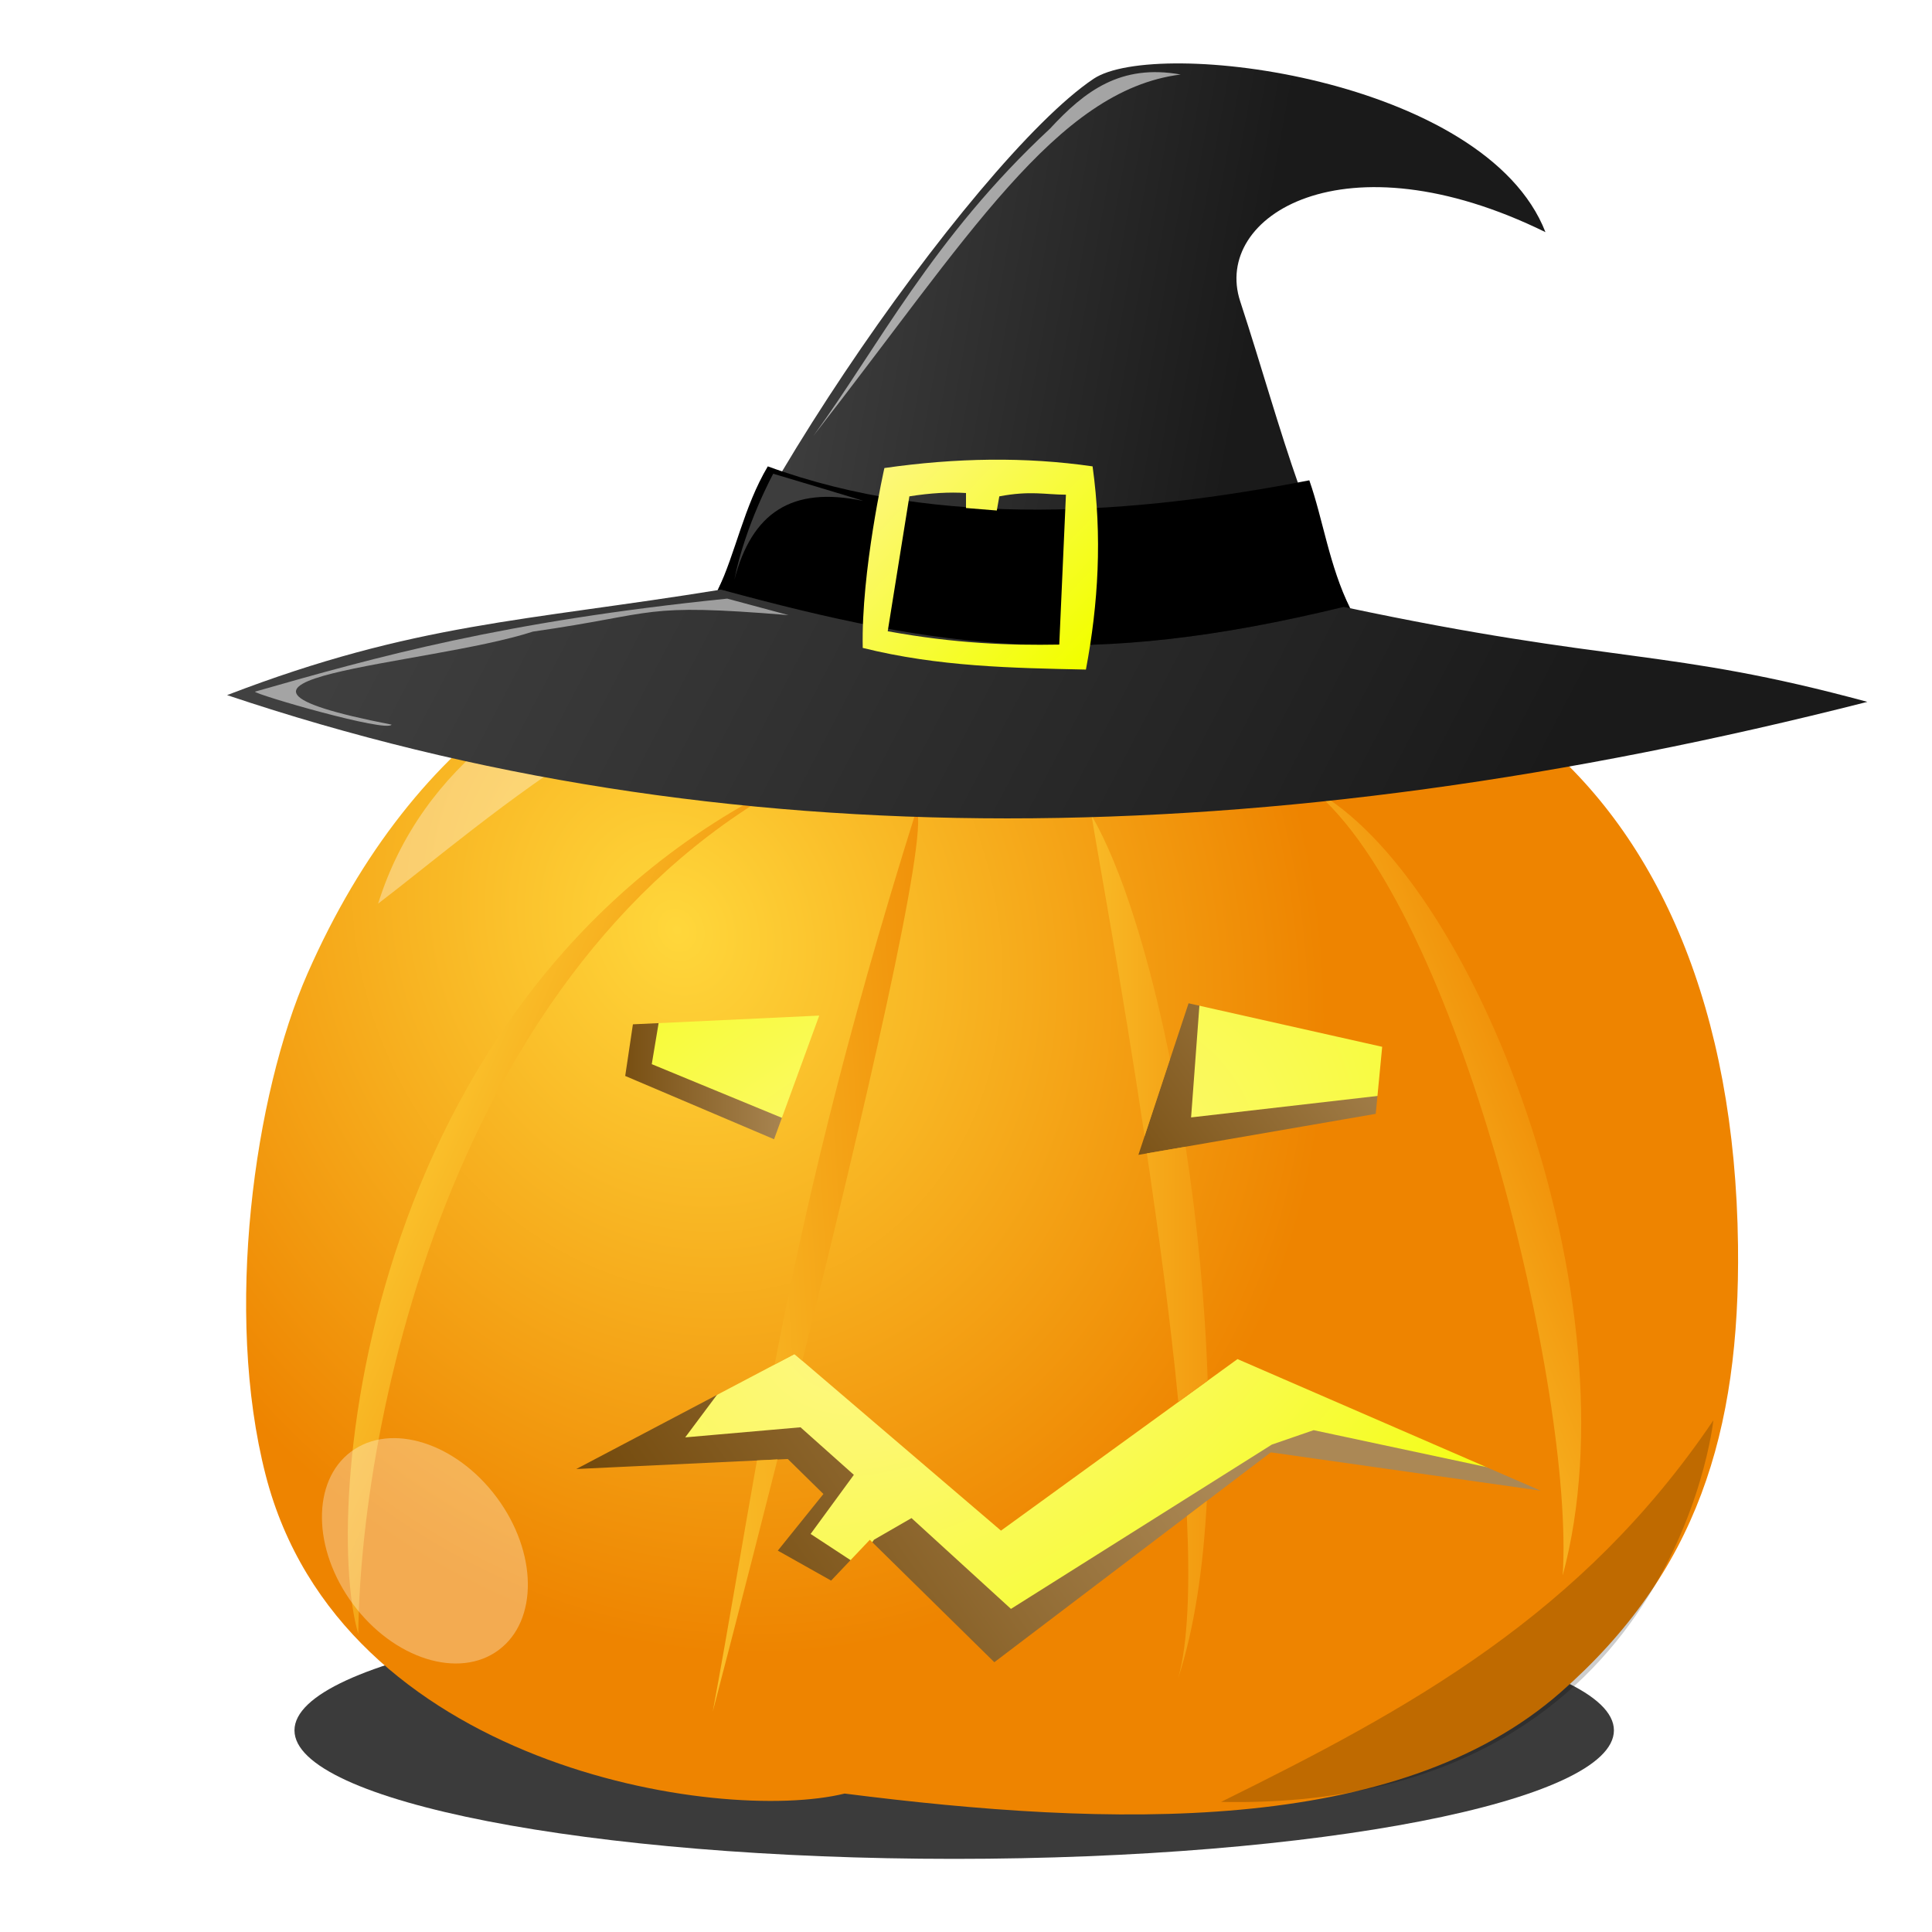
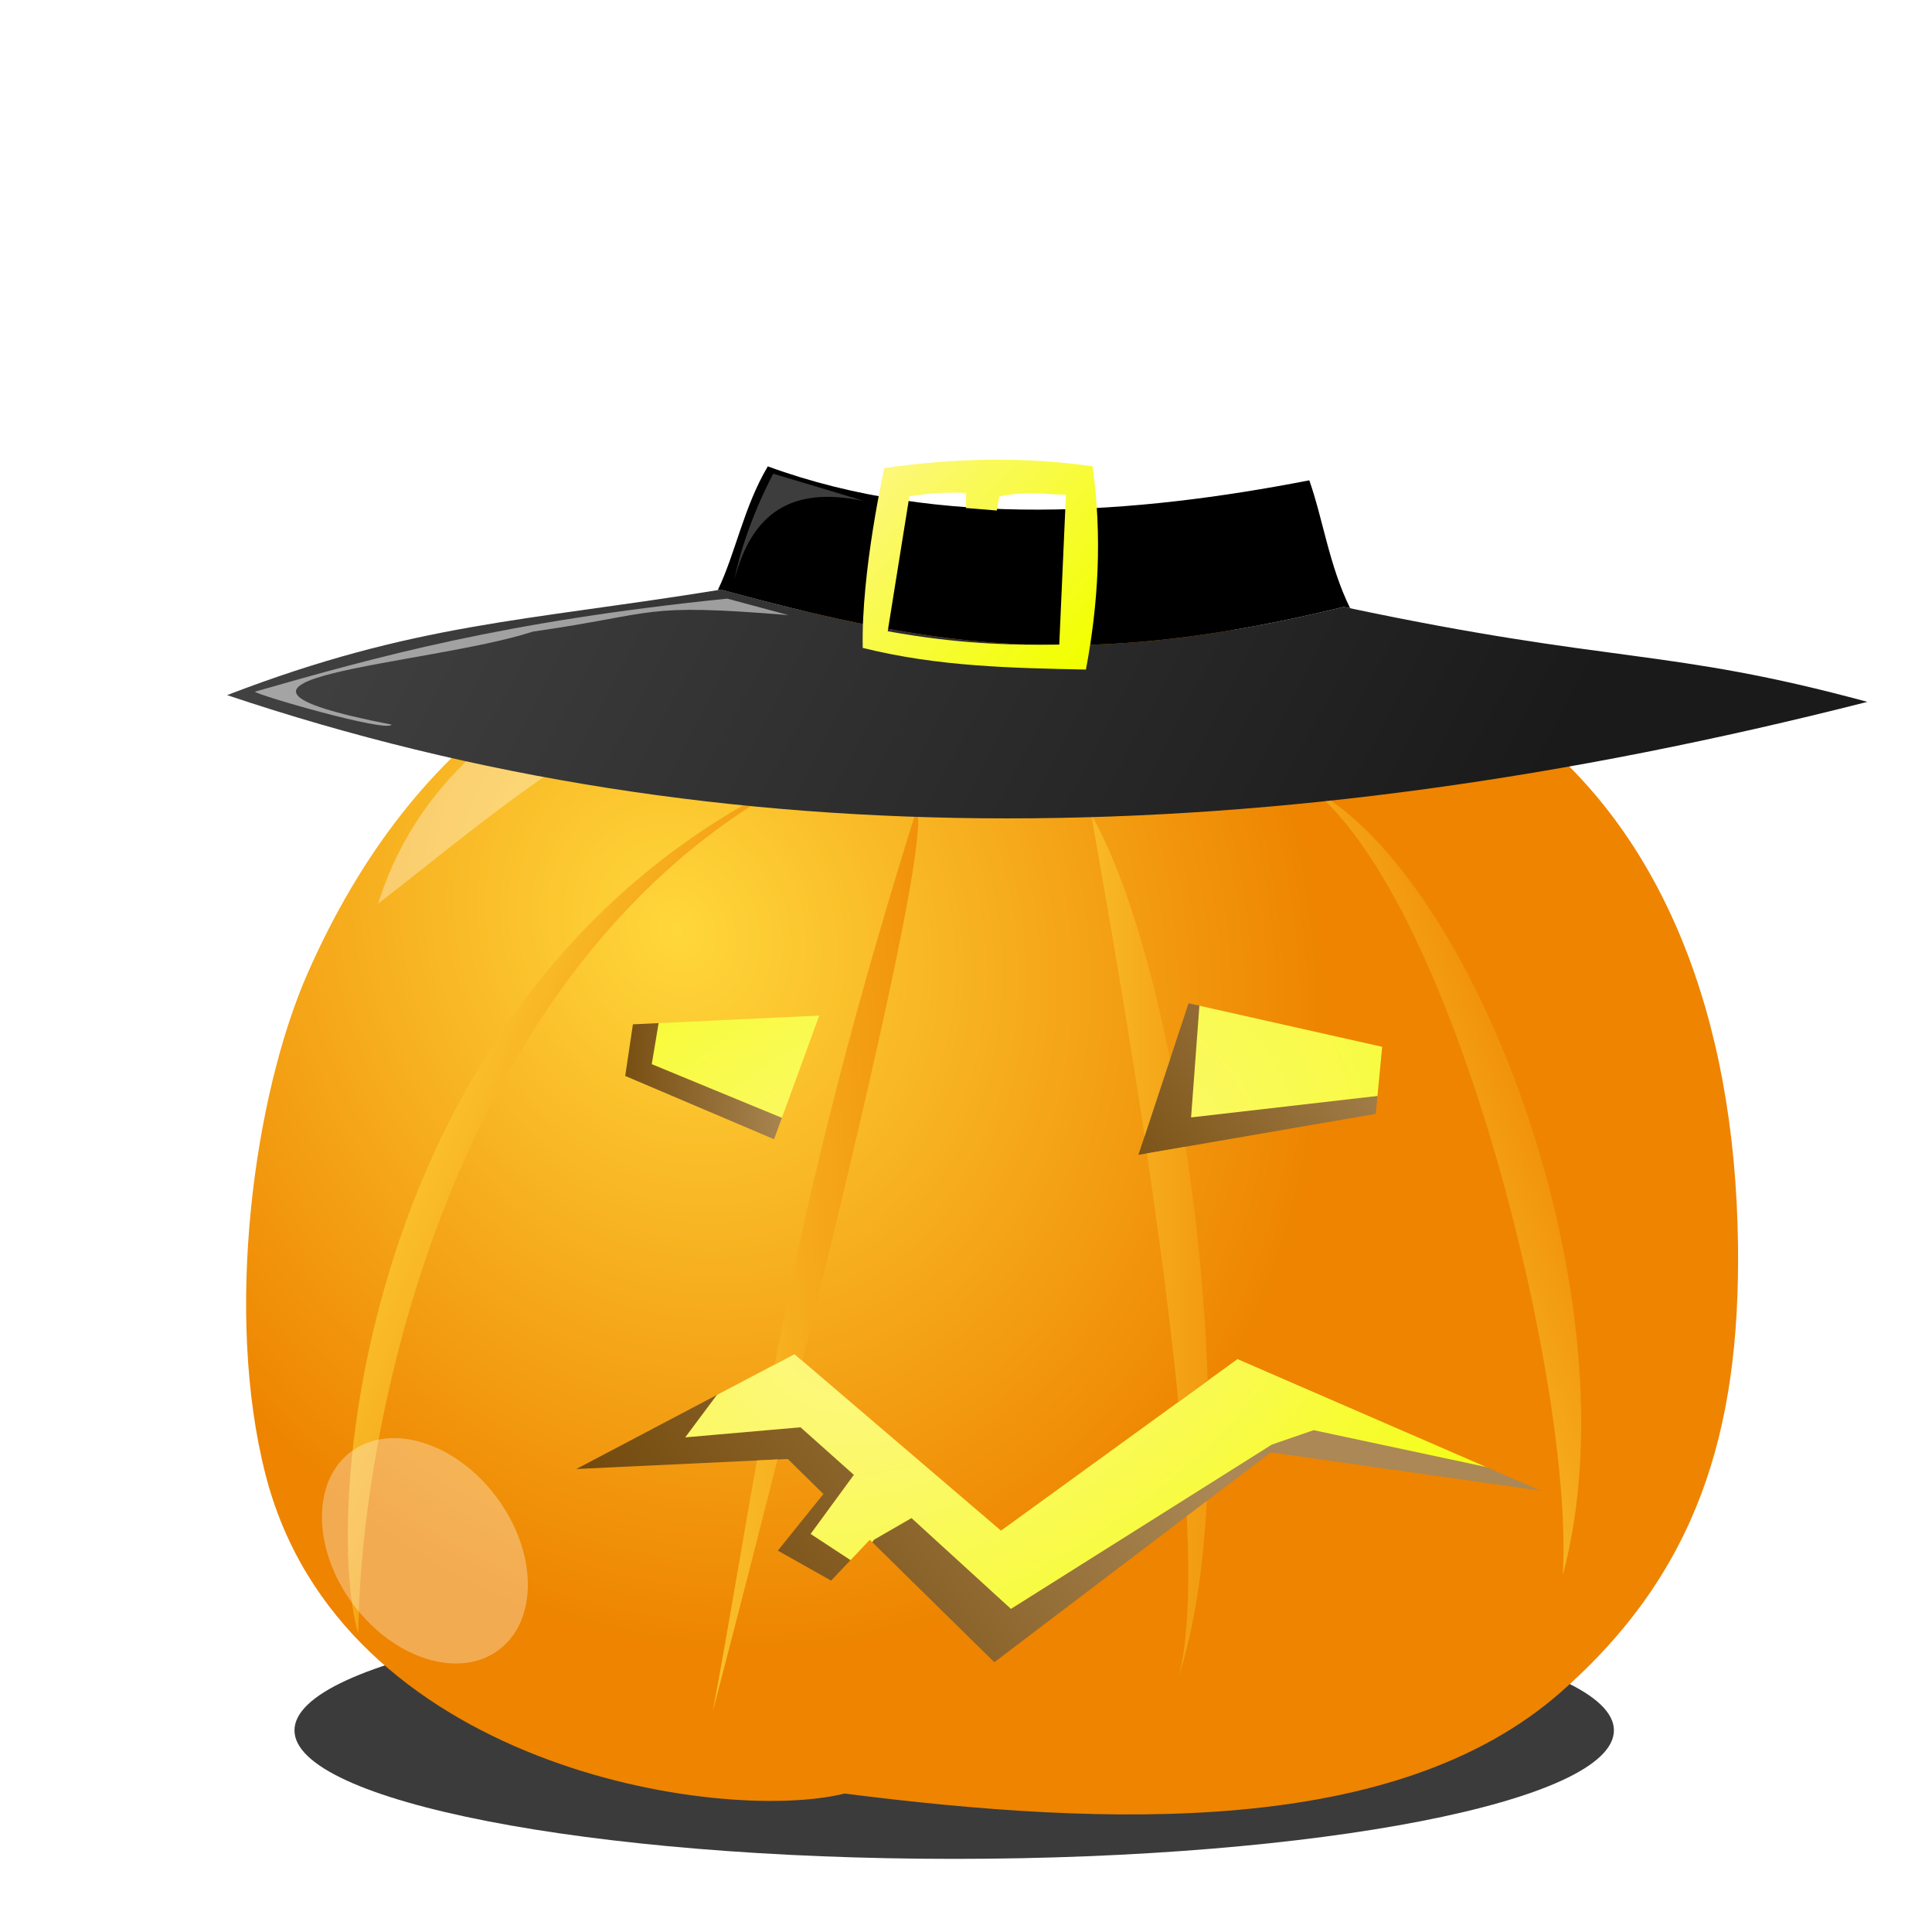
<svg xmlns="http://www.w3.org/2000/svg" xmlns:xlink="http://www.w3.org/1999/xlink" version="1.1" viewBox="0 0 290 290">
  <defs>
    <linearGradient id="d">
      <stop stop-color="#1a1a1a" offset="0" />
      <stop stop-color="#494949" offset="1" />
    </linearGradient>
    <linearGradient id="c">
      <stop stop-color="#fff690" offset="0" />
      <stop stop-color="#f2ff00" offset="1" />
    </linearGradient>
    <linearGradient id="a">
      <stop stop-color="#ffd73b" offset="0" />
      <stop stop-color="#ee8400" offset="1" />
    </linearGradient>
    <filter id="y" x="-.047" y="-.299" width="1.094" height="1.598" color-interpolation-filters="sRGB">
      <feGaussianBlur stdDeviation="0.677" />
    </filter>
    <filter id="x" x="-.292" y="-.294" width="1.583" height="1.589" color-interpolation-filters="sRGB">
      <feGaussianBlur stdDeviation="3.755" />
    </filter>
    <filter id="w" x="-.13" y="-.168" width="1.26" height="1.335" color-interpolation-filters="sRGB">
      <feGaussianBlur stdDeviation="3.999" />
    </filter>
    <filter id="v" x="-.079" y="-.145" width="1.158" height="1.291" color-interpolation-filters="sRGB">
      <feGaussianBlur stdDeviation="0.392" />
    </filter>
    <linearGradient id="r" x1="278.65" x2="88.269" y1="138.32" y2="38.805" gradientTransform="translate(-3.06 328.13)" gradientUnits="userSpaceOnUse" xlink:href="#d" />
    <linearGradient id="q" x1="243.17" x2="156.63" y1="62.129" y2="46.553" gradientTransform="translate(-3.06 328.13)" gradientUnits="userSpaceOnUse" xlink:href="#d" />
    <linearGradient id="p" x1="181.11" x2="216.19" y1="87.591" y2="121.09" gradientUnits="userSpaceOnUse" xlink:href="#c" />
    <filter id="u" x="-.102" y="-.124" width="1.205" height="1.248" color-interpolation-filters="sRGB">
      <feGaussianBlur stdDeviation="0.823" />
    </filter>
    <filter id="t" x="-.036" y="-.152" width="1.073" height="1.304" color-interpolation-filters="sRGB">
      <feGaussianBlur stdDeviation="1.209" />
    </filter>
    <filter id="s" color-interpolation-filters="sRGB">
      <feGaussianBlur stdDeviation="1.339" />
    </filter>
    <linearGradient id="o" x1="183.12" x2="192.25" y1="72.875" y2="55.5" gradientTransform="translate(81.373 367.81)" gradientUnits="userSpaceOnUse" xlink:href="#a" />
    <linearGradient id="n" x1="29.023" x2="37.241" y1="24.615" y2="21.311" gradientTransform="matrix(6.4 0 0 6.4 44.568 332.28)" gradientUnits="userSpaceOnUse" xlink:href="#a" />
    <linearGradient id="m" x1="22.384" x2="15.644" y1="1023.9" y2="1017.5" gradientTransform="matrix(6.4 0 0 6.4 37.818 -6101.5)" gradientUnits="userSpaceOnUse" xlink:href="#a" />
    <linearGradient id="l" x1="8.969" x2="17.828" y1="25.848" y2="29.798" gradientTransform="matrix(6.4 0 0 6.4 44.568 332.28)" gradientUnits="userSpaceOnUse" xlink:href="#a" />
    <linearGradient id="k" x1="14.27" x2="25.219" y1="26.721" y2="26.058" gradientTransform="matrix(6.4 0 0 6.4 44.568 24.012)" gradientUnits="userSpaceOnUse" xlink:href="#a" />
    <linearGradient id="j" x1="24.367" x2="31.867" y1="29.051" y2="29.106" gradientTransform="matrix(6.4 0 0 6.4 44.568 24.012)" gradientUnits="userSpaceOnUse" xlink:href="#a" />
    <radialGradient id="f" cx="17.36" cy="1023.9" r="17.592" gradientTransform="matrix(2.564 5.792 -4.92 2.178 5148.7 -2168.9)" gradientUnits="userSpaceOnUse" xlink:href="#a" />
    <linearGradient id="b">
      <stop stop-color="#704608" offset="0" />
      <stop stop-color="#ab8855" offset="1" />
    </linearGradient>
    <linearGradient id="i" x1="143.88" x2="173" y1="184.72" y2="184.72" gradientUnits="userSpaceOnUse" xlink:href="#b" />
    <linearGradient id="h" x1="218.07" x2="262.64" y1="205.48" y2="172.37" gradientUnits="userSpaceOnUse" xlink:href="#b" />
    <linearGradient id="g" x1="158.51" x2="224.85" y1="274.19" y2="227.25" gradientUnits="userSpaceOnUse" xlink:href="#b" />
    <radialGradient id="e" cx="27.844" cy="1021.1" r="17.592" gradientTransform="matrix(2.745 4.387 -6.87 4.299 7131.1 -3989.7)" gradientUnits="userSpaceOnUse" xlink:href="#c" />
  </defs>
  <g transform="translate(0 -762.36)">
    <g transform="translate(-54,432)">
      <path transform="matrix(5.745 0 0 7.092 61.037 311.71)" d="m40.943 39.253c0 1.502-7.717 2.72-17.237 2.72-9.52 0-17.237-1.218-17.237-2.72s7.717-2.72 17.237-2.72c9.52 0 17.237 1.218 17.237 2.72z" fill-opacity=".769" fill-rule="evenodd" filter="url(#y)" />
      <path d="m173.72 423.06c-28.708 0.128-54.527 18.621-67.587 43.651-13.384 24.126-16.691 53.211-12.35 80.224 3.624 23.093 22.943 40.273 44.469 47.219 13.867 4.814 29.113 6.841 43.649 4.554 30.87 3.42 64.118 6.839 93.101-6.679 22.939-11.631 37.359-36.29 38.465-61.742 2.144-31.006-3.772-65.757-27.933-87.29-19.962-17.909-49.433-20.439-74.594-13.688-11.895-4.173-24.503-6.682-37.219-6.25z" color="#000000" fill="url(#e)" />
      <path transform="translate(0 308.27)" d="m153.38 172.55-1.548 9.274 20.668 8.524-1.875 5.25s-26.25-10.25-26.25-10.875 3.625-9.875 3.625-9.875z" fill="url(#i)" />
      <path transform="translate(0 308.27)" d="m234.3 169.48-1.514 20.337 30.072-3.462-1.731 7.356s-42.62 9.303-42.188 7.788c0.433-1.514 9.952-31.154 9.952-31.154z" fill="url(#h)" />
      <path transform="translate(0 308.27)" d="m167.67 223.35-10.817 14.495 17.308-1.514 8.005 7.139-6.49 8.87 6.923 4.543 2.596-3.678 5.625-3.245 14.928 13.63 39.159-24.663 6.274-2.163 38.51 8.221-5.625 8.438s-80.048 24.014-82.861 23.582c-2.812-0.433-53.654-22.284-53.654-22.284l-11.683-17.308z" fill="url(#g)" />
      <path transform="translate(0 308.27)" d="m174.69 113.75c-31.082 0.596-58.426 17.852-74.531 54.469-7.995 18.17-12.548 50.94-6.285 75.28 11.277 43.828 68.206 52.412 86.906 47.812 39.716 5.045 82.8 6.482 107.5-15.219 20.4-17.92 26.94-38.97 26.6-67.09-0.86-70.69-45.61-103.6-103.91-89-11.3-3.975-22.475-6.086-33.25-6.25-1.01-0.015-2.029-0.019-3.031 0zm57.719 58.938 29.062 6.531-0.969 10.062-35.625 6.156 7.531-22.75zm-55.438 1.844-6.781 18.562-22.344-9.5 1.156-7.75 27.969-1.312zm-3.719 50.812 31 26.5 35.5-25.75 45.5 19.75-40.5-5.75-41.5 31.5-18.688-18.375-5.812 6.125-8-4.5 6.844-8.5-5.344-5.25-31.75 1.5 32.75-17.25z" color="#000000" fill="url(#f)" />
      <path transform="translate(0 308.27)" d="m191.59 143.59c-11.014 35.025-16.935 60.613-21.312 83.312l2.969-1.562 1.188 1c9.069-36.469 19.036-78.99 17.156-82.75zm-20.875 97.562-3.094 0.156c-2.25 12.62-4.24 24.79-6.63 37.69 0 0 4.34-16.571 9.719-37.844z" color="#000000" fill="url(#k)" />
      <path d="m179.3 444.55c-70.245 28.458-77.248 111.47-71.522 131.07 0.373-34.774 16.1-106.43 71.522-131.07z" color="#000000" fill="url(#l)" />
      <path transform="translate(0 308.27)" d="m217.84 144.47c0.832 5.253 4.523 25.183 7.969 48.156l3.812-11.562c-3.138-15.505-7.28-28.819-11.781-36.594zm14.125 49.75-5.812 1c1.815 12.291 3.558 25.271 4.719 37.312l4.406-3.188c-0.37-11.598-1.55-23.662-3.312-35.125zm3.188 53.156-3 2.281c0.477 10.46 0.188 19.138-1.312 24.344 2.398-7.265 3.78-16.449 4.312-26.625z" color="#000000" fill="url(#j)" />
      <path d="m176.2 431.81c-10.54-3.544-24.159-1.497-36.26-0.666l-6.321 3.66c11.868-1.283 32.481-6.133 42.58-2.994z" color="#000000" fill="url(#m)" />
      <path d="m250.82 448.71c21.981 17.712 39.521 90.721 37.746 118.13 11.108-41.271-13.074-104.92-37.746-118.13z" color="#000000" fill="url(#n)" />
      <path transform="matrix(6.4 0 0 6.4 40.568 330.78)" d="m10.967 21.128c2.55-1.947 7.086-6.078 11.903-6.134-0.459-0.856-9.82-0.503-11.903 6.134z" color="#000000" fill="#fff" fill-opacity=".348" filter="url(#v)" />
      <path transform="matrix(.803 -.596 .659 .887 -30.121 421.58)" d="m47.73 182.64c0 9.275-6.015 16.794-13.435 16.794-7.42 0-13.435-7.519-13.435-16.794 0-9.275 6.015-16.794 13.435-16.794 7.42 0 13.435 7.519 13.435 16.794z" fill="#fff" fill-opacity=".317" filter="url(#x)" />
-       <path d="m237.29 600.83c28.242-13.948 54.147-28.049 73.893-57.276 0 0-6.187 58.69-73.893 57.276z" fill-opacity=".196" filter="url(#w)" />
      <path d="m270.06 431.78-7.812 0.156 10.656 1.25c-0.937-0.489-1.882-0.96-2.844-1.406z" fill="url(#o)" />
-       <path d="m154.44 439.63c3.332-24.35 45.594-85.308 63.714-97.444 9.385-6.285 58.825-0.096 67.824 23.02-30.218-14.846-50.014-2.423-45.824 10.371 6.537 19.96 9.766 35.631 22.458 57.129-34.327 10.826-73.846 16.705-108.17 6.923z" fill="url(#q)" />
      <path d="m162.23 418.86c33.329 9.068 54.964 11.952 93.462 2.596 40.807 8.677 48.474 6.08 78.602 14.256-90.329 23.003-171.88 23.976-246.21-1.014 28.24-10.854 44.58-11.039 74.152-15.838z" fill="url(#r)" />
      <path transform="translate(0 308.27)" d="m169.25 92.094c-3.609 6.074-4.838 13.013-7.5 18.562 0.164-0.026 0.304-0.036 0.469-0.062 33.329 9.068 54.971 11.949 93.469 2.594 0.339 0.072 0.635 0.117 0.969 0.188-3.14-6.365-4.059-13.323-6.125-19.188-25.927 5.037-55.354 7.397-81.281-2.094z" />
      <path transform="translate(0 308.27)" d="m218 92.094c-10.074-1.458-20.509-1.291-31.25 0.25 0 0-3.5 15.5-3.25 27 11.385 2.832 22.439 3.015 33.5 3.25 1.863-9.861 2.466-19.973 1-30.5zm-19 4v2.25l4.625 0.375 0.375-2.125c4.671-0.882 6.825-0.261 10-0.25l-1 22.5c-7.511 0.137-15.593-0.153-25.75-2l3.25-20.25c3.169-0.502 5.998-0.665 8.5-0.5z" fill="url(#p)" />
      <path transform="translate(0 308.27)" d="m164.23 109.11c1.591-8.132 5.834-15.91 5.834-15.91s14.209 4.228 13.435 4.066c-10.681-2.233-16.651 1.806-19.269 11.844z" fill="#fff" fill-opacity=".242" filter="url(#u)" />
      <path transform="translate(0 308.27)" d="m112.78 130.86c-0.707 1.232-20.506-4.535-20.506-4.95 18.466-5.281 37.211-10.528 70.887-13.965l9.192 2.475c-22.452-1.824-19.109-0.282-38.361 2.475-15.871 5.154-57.302 6.936-21.213 13.965z" fill="#fff" fill-opacity=".52" filter="url(#t)" />
      <path transform="translate(0 308.27)" d="m176.07 87.546c9.603-13.133 17.876-29.734 35.532-46.139 5.245-5.676 10.619-9.752 19.622-8.132-18.696 2.348-31.969 24.568-55.154 54.27z" fill="#fff" fill-opacity=".578" filter="url(#s)" />
    </g>
  </g>
</svg>